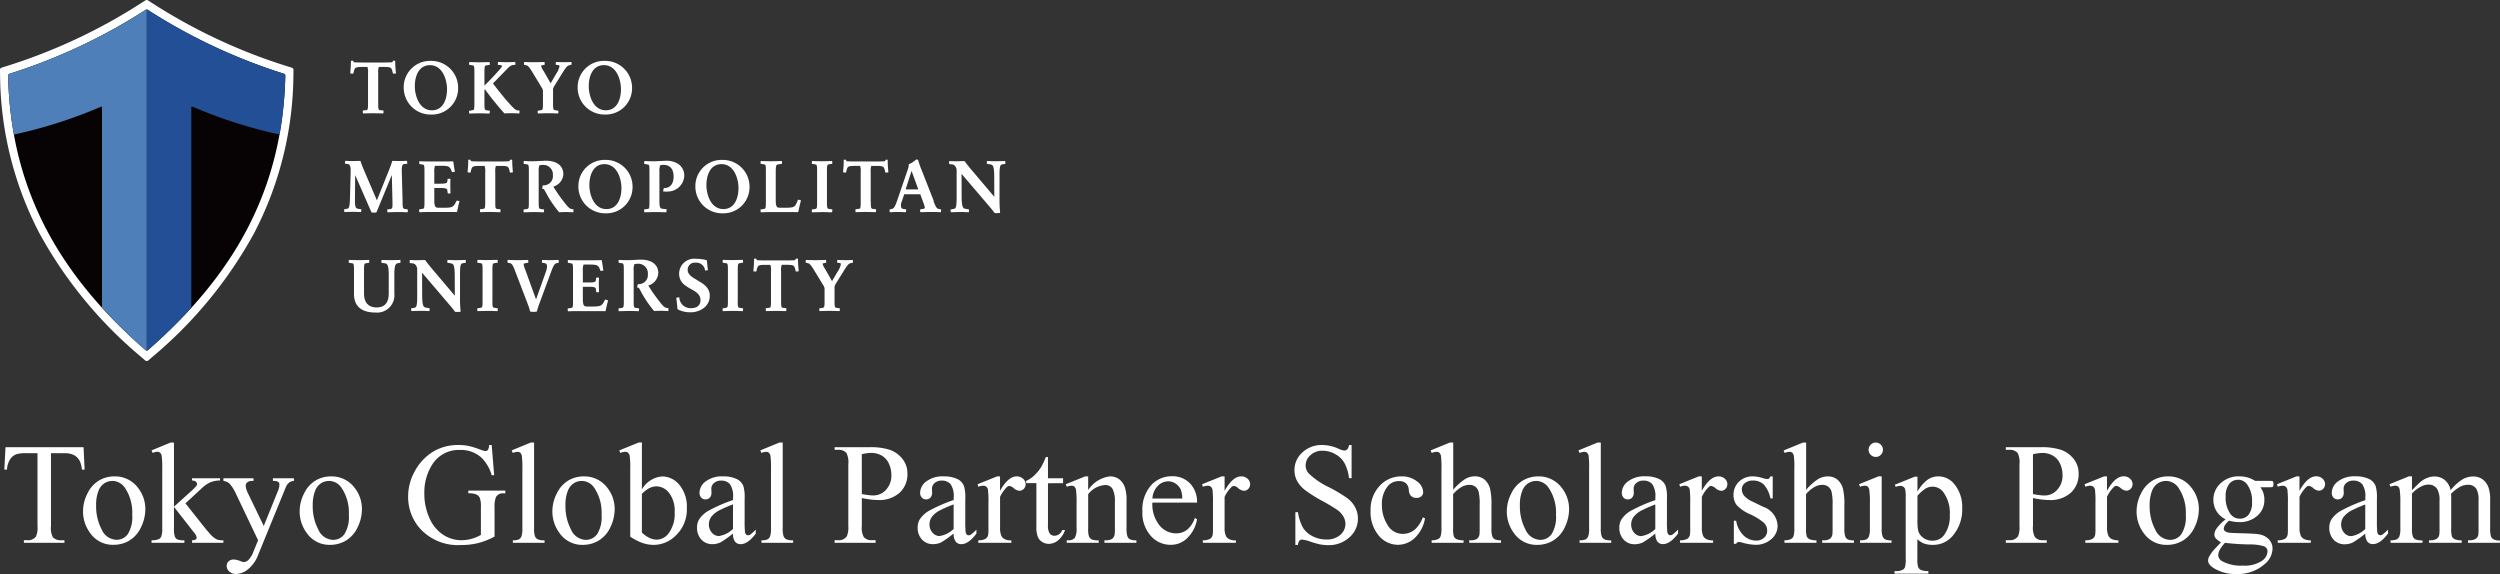
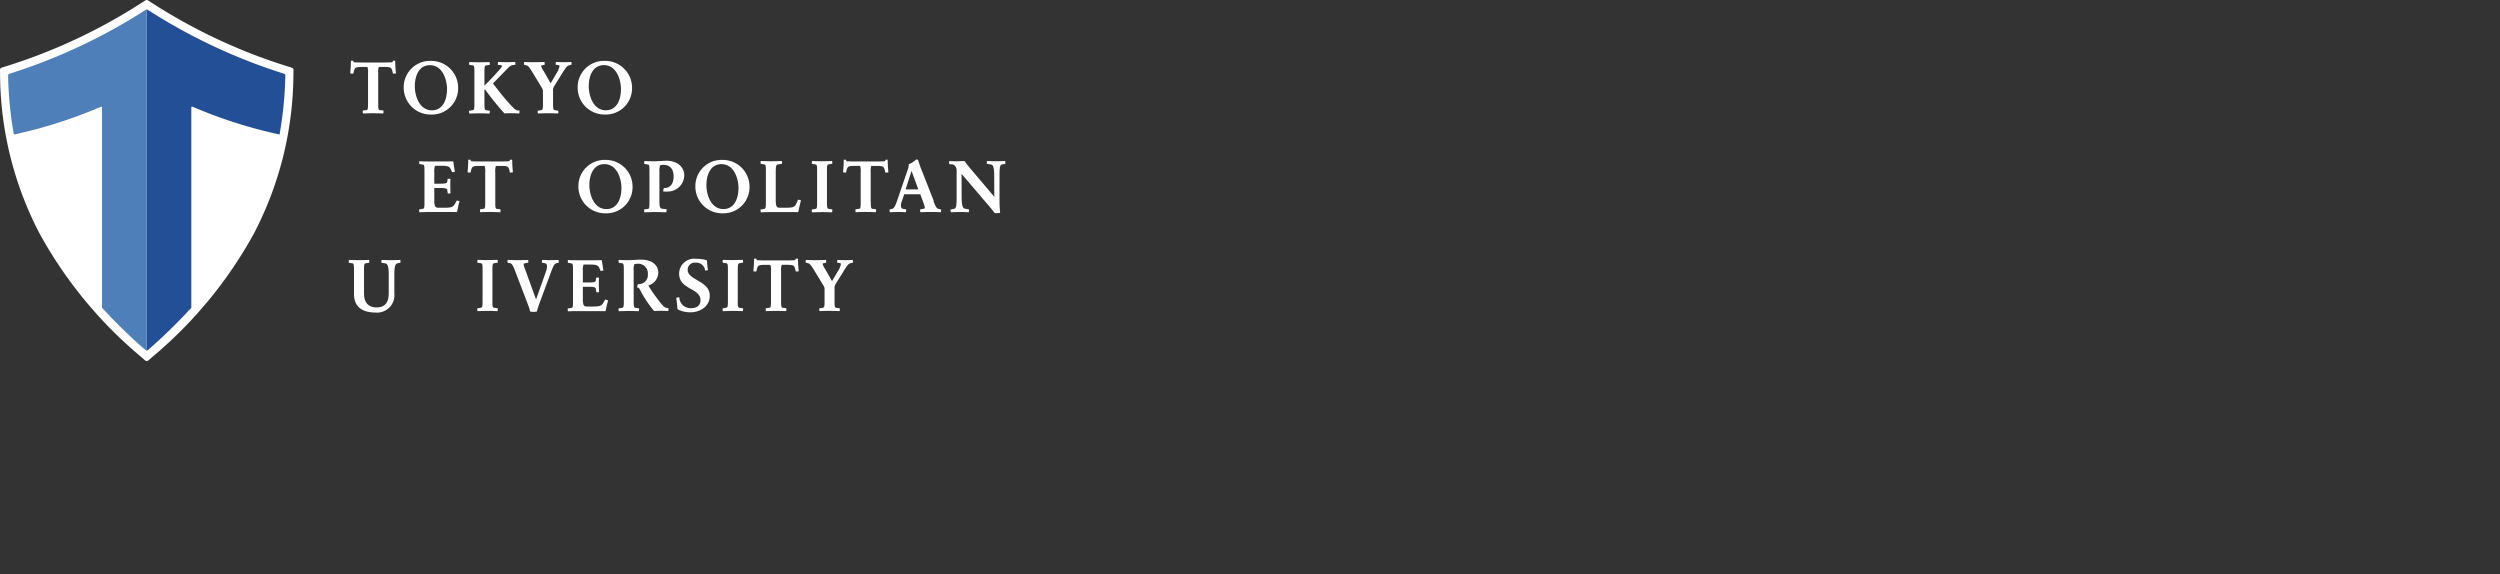
<svg xmlns="http://www.w3.org/2000/svg" width="173.115" height="39.746" viewBox="0 0 173.115 39.746">
  <rect x="0" y="0" width="173.115" height="39.746" fill="#333333" stroke="none" />
  <g id="グループ_9041" data-name="グループ 9041" transform="translate(-12 -10.412)">
-     <path id="パス_25556" data-name="パス 25556" d="M5.786-6.621l.073,1.553H5.674a1.875,1.875,0,0,0-.146-.586.98.98,0,0,0-.4-.417,1.4,1.4,0,0,0-.662-.134H3.53v5.059a1.355,1.355,0,0,0,.132.762.733.733,0,0,0,.571.205h.229V0H1.655V-.181H1.89a.673.673,0,0,0,.6-.254,1.482,1.482,0,0,0,.107-.713V-6.206H1.8a2.219,2.219,0,0,0-.659.068A.905.905,0,0,0,.7-5.781a1.443,1.443,0,0,0-.215.713H.3L.381-6.621ZM7.91-4.6a1.982,1.982,0,0,1,1.631.771,2.369,2.369,0,0,1,.522,1.514A2.85,2.85,0,0,1,9.775-1.1a2.1,2.1,0,0,1-.793.928A2.1,2.1,0,0,1,7.856.137,1.9,1.9,0,0,1,6.25-.669a2.5,2.5,0,0,1-.5-1.523,2.7,2.7,0,0,1,.305-1.223,2.084,2.084,0,0,1,.8-.9A2.061,2.061,0,0,1,7.91-4.6Zm-.151.317a1.018,1.018,0,0,0-.52.154,1.078,1.078,0,0,0-.422.54,2.6,2.6,0,0,0-.161.991A3.453,3.453,0,0,0,7.043-.918,1.156,1.156,0,0,0,8.066-.21.953.953,0,0,0,8.848-.6a2.22,2.22,0,0,0,.308-1.343,3.061,3.061,0,0,0-.513-1.875A1.057,1.057,0,0,0,7.759-4.287Zm4.287-2.656V-2.5L13.184-3.53a3.811,3.811,0,0,0,.42-.42.21.21,0,0,0,.039-.117.217.217,0,0,0-.081-.168.437.437,0,0,0-.266-.081v-.156h1.943v.156a1.839,1.839,0,0,0-.667.122,2.153,2.153,0,0,0-.583.4l-1.147,1.06,1.147,1.45q.479.6.645.762a1.325,1.325,0,0,0,.41.3,1.277,1.277,0,0,0,.425.049V0H13.3V-.176a.455.455,0,0,0,.251-.056.172.172,0,0,0,.066-.144.752.752,0,0,0-.2-.361L12.046-2.49v1.484a1.687,1.687,0,0,0,.061.571.388.388,0,0,0,.173.2,1.309,1.309,0,0,0,.488.063V0H10.493V-.176a1.221,1.221,0,0,0,.513-.083.353.353,0,0,0,.156-.166,1.481,1.481,0,0,0,.073-.557V-5.054A7.285,7.285,0,0,0,11.2-6a.411.411,0,0,0-.112-.239.307.307,0,0,0-.205-.066.923.923,0,0,0-.308.083L10.493-6.4l1.328-.547Zm3.423,2.471h2.085v.181h-.1a.492.492,0,0,0-.33.1.3.3,0,0,0-.11.237,1.341,1.341,0,0,0,.161.527l1.089,2.256,1-2.471a1.027,1.027,0,0,0,.083-.4.213.213,0,0,0-.034-.132.261.261,0,0,0-.122-.085.925.925,0,0,0-.293-.032v-.181h1.455v.181a.694.694,0,0,0-.278.078.809.809,0,0,0-.215.22,3.047,3.047,0,0,0-.166.376L17.871.845a2.305,2.305,0,0,1-.691.981,1.357,1.357,0,0,1-.823.332.684.684,0,0,1-.474-.166.5.5,0,0,1-.186-.381.428.428,0,0,1,.134-.33.521.521,0,0,1,.369-.125,1.316,1.316,0,0,1,.439.107,1.046,1.046,0,0,0,.244.073.508.508,0,0,0,.32-.151A1.6,1.6,0,0,0,17.554.6l.317-.776L16.265-3.55a2.7,2.7,0,0,0-.234-.376,1.1,1.1,0,0,0-.2-.229,1.1,1.1,0,0,0-.361-.137ZM22.91-4.6a1.982,1.982,0,0,1,1.631.771,2.369,2.369,0,0,1,.522,1.514A2.85,2.85,0,0,1,24.775-1.1a2.1,2.1,0,0,1-.793.928,2.1,2.1,0,0,1-1.125.313A1.9,1.9,0,0,1,21.25-.669a2.5,2.5,0,0,1-.5-1.523,2.7,2.7,0,0,1,.305-1.223,2.084,2.084,0,0,1,.8-.9A2.061,2.061,0,0,1,22.91-4.6Zm-.151.317a1.018,1.018,0,0,0-.52.154,1.078,1.078,0,0,0-.422.54,2.6,2.6,0,0,0-.161.991,3.453,3.453,0,0,0,.388,1.685,1.156,1.156,0,0,0,1.023.708A.953.953,0,0,0,23.848-.6a2.22,2.22,0,0,0,.308-1.343,3.061,3.061,0,0,0-.513-1.875A1.057,1.057,0,0,0,22.759-4.287ZM34.048-6.772l.171,2.09h-.171a2.858,2.858,0,0,0-.669-1.177,2.094,2.094,0,0,0-1.519-.571,2.16,2.16,0,0,0-1.924,1,3.6,3.6,0,0,0-.552,2.012,4.022,4.022,0,0,0,.366,1.729A2.571,2.571,0,0,0,30.71-.544a2.3,2.3,0,0,0,1.218.364,2.691,2.691,0,0,0,.708-.093A2.824,2.824,0,0,0,33.3-.547V-2.461a1.77,1.77,0,0,0-.076-.652.511.511,0,0,0-.234-.234,1.355,1.355,0,0,0-.559-.081v-.186H34.99v.186h-.122a.545.545,0,0,0-.522.254,1.715,1.715,0,0,0-.1.713V-.435A4.961,4.961,0,0,1,33.14.01a4.851,4.851,0,0,1-1.216.142,3.53,3.53,0,0,1-2.915-1.23,3.286,3.286,0,0,1-.747-2.129,3.559,3.559,0,0,1,.42-1.675,3.585,3.585,0,0,1,1.367-1.465,3.348,3.348,0,0,1,1.719-.425,3.386,3.386,0,0,1,.657.059,6,6,0,0,1,.837.259,1.351,1.351,0,0,0,.366.1.2.2,0,0,0,.159-.085.653.653,0,0,0,.081-.334Zm2.935-.171v5.933a1.622,1.622,0,0,0,.061.557.433.433,0,0,0,.188.208,1.081,1.081,0,0,0,.474.071V0H35.513V-.176a.947.947,0,0,0,.42-.063.423.423,0,0,0,.176-.21,1.635,1.635,0,0,0,.063-.562V-5.073A7.041,7.041,0,0,0,36.138-6a.407.407,0,0,0-.11-.237.29.29,0,0,0-.193-.063.912.912,0,0,0-.322.078L35.43-6.4l1.333-.547ZM40.41-4.6a1.982,1.982,0,0,1,1.631.771,2.369,2.369,0,0,1,.522,1.514A2.85,2.85,0,0,1,42.275-1.1a2.1,2.1,0,0,1-.793.928,2.1,2.1,0,0,1-1.125.313A1.9,1.9,0,0,1,38.75-.669a2.5,2.5,0,0,1-.5-1.523,2.7,2.7,0,0,1,.305-1.223,2.084,2.084,0,0,1,.8-.9A2.061,2.061,0,0,1,40.41-4.6Zm-.151.317a1.018,1.018,0,0,0-.52.154,1.078,1.078,0,0,0-.422.54,2.6,2.6,0,0,0-.161.991,3.453,3.453,0,0,0,.388,1.685,1.156,1.156,0,0,0,1.023.708A.953.953,0,0,0,41.348-.6a2.22,2.22,0,0,0,.308-1.343,3.061,3.061,0,0,0-.513-1.875A1.057,1.057,0,0,0,40.259-4.287Zm4.189.586a1.786,1.786,0,0,1,1.4-.9,1.551,1.551,0,0,1,1.2.588,2.366,2.366,0,0,1,.513,1.609,2.483,2.483,0,0,1-.791,1.919,2.182,2.182,0,0,1-1.514.625A2.382,2.382,0,0,1,44.465,0a3.642,3.642,0,0,1-.823-.425V-5.063A6.693,6.693,0,0,0,43.606-6a.411.411,0,0,0-.115-.239.3.3,0,0,0-.2-.063,1,1,0,0,0-.342.078L42.886-6.4l1.343-.547h.22Zm0,.313V-.713a1.881,1.881,0,0,0,.515.369,1.272,1.272,0,0,0,.544.125,1.069,1.069,0,0,0,.828-.488,2.264,2.264,0,0,0,.383-1.421,2.016,2.016,0,0,0-.383-1.321,1.118,1.118,0,0,0-.872-.461,1.131,1.131,0,0,0-.518.132A2.244,2.244,0,0,0,44.448-3.389ZM50.757-.645a7.372,7.372,0,0,1-.864.615,1.32,1.32,0,0,1-.562.122,1.006,1.006,0,0,1-.764-.317,1.165,1.165,0,0,1-.3-.835,1.063,1.063,0,0,1,.146-.566,1.94,1.94,0,0,1,.7-.625,10.826,10.826,0,0,1,1.648-.713V-3.14a1.458,1.458,0,0,0-.212-.918.767.767,0,0,0-.618-.249.694.694,0,0,0-.488.166.5.5,0,0,0-.186.381l.01.283a.487.487,0,0,1-.115.347.393.393,0,0,1-.3.122.38.38,0,0,1-.3-.127.5.5,0,0,1-.115-.347,1,1,0,0,1,.43-.771A1.855,1.855,0,0,1,50.073-4.6a2.092,2.092,0,0,1,.977.2.92.92,0,0,1,.425.474,2.669,2.669,0,0,1,.088.859v1.519a6.955,6.955,0,0,0,.024.784.329.329,0,0,0,.081.193.191.191,0,0,0,.129.049.266.266,0,0,0,.137-.034,3.05,3.05,0,0,0,.4-.356v.273q-.547.732-1.045.732A.475.475,0,0,1,50.9-.078.9.9,0,0,1,50.757-.645Zm0-.317v-1.7a9.642,9.642,0,0,0-.952.415,1.644,1.644,0,0,0-.552.449.868.868,0,0,0-.166.513.837.837,0,0,0,.21.583.636.636,0,0,0,.483.232A1.772,1.772,0,0,0,50.757-.962ZM54.2-6.943v5.933a1.622,1.622,0,0,0,.061.557.433.433,0,0,0,.188.208,1.081,1.081,0,0,0,.474.071V0H52.729V-.176a.947.947,0,0,0,.42-.063.423.423,0,0,0,.176-.21,1.635,1.635,0,0,0,.063-.562V-5.073A7.041,7.041,0,0,0,53.354-6a.407.407,0,0,0-.11-.237.29.29,0,0,0-.193-.063.912.912,0,0,0-.322.078L52.646-6.4l1.333-.547ZM59.678-3.1v1.929a1.352,1.352,0,0,0,.137.776.7.7,0,0,0,.562.215h.254V0H57.793V-.181h.249a.666.666,0,0,0,.6-.273,1.61,1.61,0,0,0,.1-.718V-5.449a1.394,1.394,0,0,0-.132-.776.717.717,0,0,0-.566-.215h-.249v-.181H60.22a4.3,4.3,0,0,1,1.4.183,1.929,1.929,0,0,1,.864.618,1.588,1.588,0,0,1,.352,1.03A1.736,1.736,0,0,1,62.3-3.472a2.108,2.108,0,0,1-1.511.508A4.264,4.264,0,0,1,60.273-3Q60-3.032,59.678-3.1Zm0-.278q.259.049.459.073a2.89,2.89,0,0,0,.342.024,1.162,1.162,0,0,0,.876-.393,1.428,1.428,0,0,0,.369-1.018,1.831,1.831,0,0,0-.176-.8,1.214,1.214,0,0,0-.5-.552,1.456,1.456,0,0,0-.732-.183,2.89,2.89,0,0,0-.64.093ZM66.035-.645a7.372,7.372,0,0,1-.864.615,1.32,1.32,0,0,1-.562.122,1.006,1.006,0,0,1-.764-.317,1.165,1.165,0,0,1-.3-.835,1.063,1.063,0,0,1,.146-.566,1.94,1.94,0,0,1,.7-.625,10.826,10.826,0,0,1,1.648-.713V-3.14a1.458,1.458,0,0,0-.212-.918.767.767,0,0,0-.618-.249.694.694,0,0,0-.488.166.5.5,0,0,0-.186.381l.01.283a.487.487,0,0,1-.115.347.393.393,0,0,1-.3.122.38.38,0,0,1-.3-.127.5.5,0,0,1-.115-.347,1,1,0,0,1,.43-.771A1.855,1.855,0,0,1,65.352-4.6a2.092,2.092,0,0,1,.977.2.92.92,0,0,1,.425.474,2.669,2.669,0,0,1,.088.859v1.519a6.956,6.956,0,0,0,.024.784.329.329,0,0,0,.081.193.191.191,0,0,0,.129.049.266.266,0,0,0,.137-.034,3.05,3.05,0,0,0,.4-.356v.273q-.547.732-1.045.732a.475.475,0,0,1-.381-.166A.9.9,0,0,1,66.035-.645Zm0-.317v-1.7a9.641,9.641,0,0,0-.952.415,1.644,1.644,0,0,0-.552.449.868.868,0,0,0-.166.513.837.837,0,0,0,.21.583.636.636,0,0,0,.483.232A1.772,1.772,0,0,0,66.035-.962ZM69.248-4.6V-3.6Q69.81-4.6,70.4-4.6a.627.627,0,0,1,.444.164.5.5,0,0,1,.176.378.447.447,0,0,1-.127.322.406.406,0,0,1-.3.132.645.645,0,0,1-.383-.168.633.633,0,0,0-.315-.168.291.291,0,0,0-.19.1,2.349,2.349,0,0,0-.454.659v2.144a1.327,1.327,0,0,0,.093.562.506.506,0,0,0,.225.22.987.987,0,0,0,.464.088V0h-2.29V-.176a.951.951,0,0,0,.508-.107.417.417,0,0,0,.171-.249,2.512,2.512,0,0,0,.024-.474V-2.739a7.2,7.2,0,0,0-.032-.93.364.364,0,0,0-.117-.217.329.329,0,0,0-.212-.068.966.966,0,0,0-.342.073l-.049-.176L69.043-4.6Zm3.32-1.338v1.47h1.045v.342H72.568v2.9a.974.974,0,0,0,.125.586.4.4,0,0,0,.32.151.559.559,0,0,0,.313-.1.644.644,0,0,0,.234-.3h.19a1.532,1.532,0,0,1-.483.72,1.043,1.043,0,0,1-.645.242.867.867,0,0,1-.439-.125.753.753,0,0,1-.317-.356,1.871,1.871,0,0,1-.1-.715V-4.131h-.708v-.161a1.854,1.854,0,0,0,.549-.364,2.892,2.892,0,0,0,.5-.608,5.469,5.469,0,0,0,.313-.679Zm2.783,2.285a2.111,2.111,0,0,1,1.5-.947,1.077,1.077,0,0,1,.63.183,1.227,1.227,0,0,1,.42.6,2.789,2.789,0,0,1,.107.9v1.909a1.609,1.609,0,0,0,.068.576.4.4,0,0,0,.173.19.982.982,0,0,0,.442.068V0H76.479V-.176h.093a.744.744,0,0,0,.437-.1.5.5,0,0,0,.173-.281,2.853,2.853,0,0,0,.02-.459V-2.842a1.859,1.859,0,0,0-.159-.886A.567.567,0,0,0,76.509-4a1.61,1.61,0,0,0-1.157.635v2.358a1.686,1.686,0,0,0,.054.562.452.452,0,0,0,.188.208,1.164,1.164,0,0,0,.486.066V0H73.867V-.176h.1a.525.525,0,0,0,.461-.173,1.265,1.265,0,0,0,.12-.662v-1.66a7.216,7.216,0,0,0-.037-.981.42.42,0,0,0-.112-.239.305.305,0,0,0-.2-.063.939.939,0,0,0-.327.073l-.073-.176L75.142-4.6h.21Zm4.448.869a2.3,2.3,0,0,0,.483,1.563,1.474,1.474,0,0,0,1.147.566A1.244,1.244,0,0,0,82.195-.9a1.784,1.784,0,0,0,.544-.828l.151.1a2.328,2.328,0,0,1-.6,1.218A1.591,1.591,0,0,1,81.06.137,1.8,1.8,0,0,1,79.68-.491a2.4,2.4,0,0,1-.574-1.687,2.551,2.551,0,0,1,.588-1.79,1.919,1.919,0,0,1,1.477-.642,1.651,1.651,0,0,1,1.235.5,1.817,1.817,0,0,1,.483,1.326Zm0-.283h2.07a1.914,1.914,0,0,0-.1-.605.97.97,0,0,0-.364-.43.917.917,0,0,0-.505-.156,1.007,1.007,0,0,0-.725.315A1.367,1.367,0,0,0,79.8-3.071Zm5-1.533V-3.6Q85.356-4.6,85.947-4.6a.627.627,0,0,1,.444.164.5.5,0,0,1,.176.378.447.447,0,0,1-.127.322.406.406,0,0,1-.3.132.645.645,0,0,1-.383-.168.633.633,0,0,0-.315-.168.291.291,0,0,0-.19.1,2.349,2.349,0,0,0-.454.659v2.144a1.327,1.327,0,0,0,.093.562.506.506,0,0,0,.225.22.987.987,0,0,0,.464.088V0h-2.29V-.176a.951.951,0,0,0,.508-.107.417.417,0,0,0,.171-.249,2.512,2.512,0,0,0,.024-.474V-2.739a7.2,7.2,0,0,0-.032-.93.364.364,0,0,0-.117-.217.329.329,0,0,0-.212-.068.966.966,0,0,0-.342.073l-.049-.176L84.59-4.6Zm8.794-2.168v2.29h-.181a2.853,2.853,0,0,0-.315-1.05,1.638,1.638,0,0,0-.647-.62,1.79,1.79,0,0,0-.869-.229,1.182,1.182,0,0,0-.84.31.943.943,0,0,0-.332.706.836.836,0,0,0,.21.552,5.4,5.4,0,0,0,1.44.977,9.953,9.953,0,0,1,1.267.764,1.864,1.864,0,0,1,.522.627,1.653,1.653,0,0,1,.183.757,1.714,1.714,0,0,1-.583,1.3,2.113,2.113,0,0,1-1.5.544A3.178,3.178,0,0,1,91.4.107a5.533,5.533,0,0,1-.627-.178,2.813,2.813,0,0,0-.6-.154.256.256,0,0,0-.193.073.583.583,0,0,0-.1.3h-.181V-2.119h.181a3.209,3.209,0,0,0,.342,1.067,1.642,1.642,0,0,0,.657.588,2.036,2.036,0,0,0,.969.234,1.378,1.378,0,0,0,.964-.322,1,1,0,0,0,.354-.762,1.033,1.033,0,0,0-.134-.493,1.47,1.47,0,0,0-.417-.464,11.972,11.972,0,0,0-1.04-.623,10.089,10.089,0,0,1-1.208-.759,2.048,2.048,0,0,1-.544-.625,1.551,1.551,0,0,1-.186-.752,1.63,1.63,0,0,1,.547-1.228,1.949,1.949,0,0,1,1.392-.515,2.792,2.792,0,0,1,1.118.259,1.15,1.15,0,0,0,.386.122.291.291,0,0,0,.208-.076.6.6,0,0,0,.129-.305ZM98.677-1.7a2.423,2.423,0,0,1-.708,1.36A1.7,1.7,0,0,1,96.8.137,1.725,1.725,0,0,1,95.474-.5a2.513,2.513,0,0,1-.566-1.729,2.384,2.384,0,0,1,.627-1.714A2.006,2.006,0,0,1,97.041-4.6a1.651,1.651,0,0,1,1.084.349.966.966,0,0,1,.425.725.4.4,0,0,1-.12.3.463.463,0,0,1-.334.115.52.52,0,0,1-.435-.186.772.772,0,0,1-.11-.391.64.64,0,0,0-.2-.439.7.7,0,0,0-.474-.146.969.969,0,0,0-.786.361,1.922,1.922,0,0,0-.4,1.265,2.561,2.561,0,0,0,.393,1.414,1.207,1.207,0,0,0,1.062.613,1.284,1.284,0,0,0,.859-.327,2.208,2.208,0,0,0,.522-.815Zm1.953-5.244v3.271a3.762,3.762,0,0,1,.859-.764,1.343,1.343,0,0,1,.635-.168,1.043,1.043,0,0,1,.654.21,1.24,1.24,0,0,1,.405.659,4.668,4.668,0,0,1,.093,1.143v1.582a1.654,1.654,0,0,0,.068.581.382.382,0,0,0,.166.186.935.935,0,0,0,.43.068V0h-2.2V-.176h.1a.732.732,0,0,0,.435-.1.505.505,0,0,0,.171-.281,3.874,3.874,0,0,0,.015-.459V-2.593a3.8,3.8,0,0,0-.076-.962.648.648,0,0,0-.242-.344.687.687,0,0,0-.4-.115,1.13,1.13,0,0,0-.5.127,2.376,2.376,0,0,0-.62.513v2.363a1.84,1.84,0,0,0,.051.571.417.417,0,0,0,.19.188,1.088,1.088,0,0,0,.481.076V0H99.136V-.176A.99.99,0,0,0,99.6-.269a.349.349,0,0,0,.156-.186,1.686,1.686,0,0,0,.059-.557V-5.059A6.75,6.75,0,0,0,99.783-6a.42.42,0,0,0-.112-.239.305.305,0,0,0-.2-.063,1.192,1.192,0,0,0-.332.078L99.067-6.4l1.338-.547ZM106.5-4.6a1.982,1.982,0,0,1,1.631.771,2.369,2.369,0,0,1,.522,1.514,2.85,2.85,0,0,1-.288,1.216,2.1,2.1,0,0,1-.793.928,2.1,2.1,0,0,1-1.125.313,1.9,1.9,0,0,1-1.606-.806,2.5,2.5,0,0,1-.5-1.523,2.7,2.7,0,0,1,.305-1.223,2.084,2.084,0,0,1,.8-.9A2.061,2.061,0,0,1,106.5-4.6Zm-.151.317a1.018,1.018,0,0,0-.52.154,1.078,1.078,0,0,0-.422.54,2.6,2.6,0,0,0-.161.991,3.453,3.453,0,0,0,.388,1.685,1.156,1.156,0,0,0,1.023.708.953.953,0,0,0,.781-.391,2.22,2.22,0,0,0,.308-1.343,3.061,3.061,0,0,0-.513-1.875A1.057,1.057,0,0,0,106.353-4.287Zm4.5-2.656v5.933a1.623,1.623,0,0,0,.061.557.433.433,0,0,0,.188.208,1.081,1.081,0,0,0,.474.071V0h-2.192V-.176a.947.947,0,0,0,.42-.063.423.423,0,0,0,.176-.21,1.635,1.635,0,0,0,.063-.562V-5.073A7.04,7.04,0,0,0,110.01-6a.407.407,0,0,0-.11-.237.29.29,0,0,0-.193-.063.912.912,0,0,0-.322.078L109.3-6.4l1.333-.547Zm3.774,6.3a7.372,7.372,0,0,1-.864.615,1.32,1.32,0,0,1-.562.122,1.006,1.006,0,0,1-.764-.317,1.165,1.165,0,0,1-.3-.835,1.063,1.063,0,0,1,.146-.566,1.94,1.94,0,0,1,.7-.625,10.826,10.826,0,0,1,1.648-.713V-3.14a1.458,1.458,0,0,0-.212-.918.767.767,0,0,0-.618-.249.694.694,0,0,0-.488.166.5.5,0,0,0-.186.381l.01.283a.487.487,0,0,1-.115.347.393.393,0,0,1-.3.122.38.38,0,0,1-.3-.127.5.5,0,0,1-.115-.347,1,1,0,0,1,.43-.771,1.855,1.855,0,0,1,1.206-.352,2.092,2.092,0,0,1,.977.2.92.92,0,0,1,.425.474,2.669,2.669,0,0,1,.088.859v1.519a6.956,6.956,0,0,0,.024.784.329.329,0,0,0,.081.193.191.191,0,0,0,.129.049.266.266,0,0,0,.137-.034,3.05,3.05,0,0,0,.4-.356v.273q-.547.732-1.045.732a.475.475,0,0,1-.381-.166A.9.9,0,0,1,114.629-.645Zm0-.317v-1.7a9.641,9.641,0,0,0-.952.415,1.644,1.644,0,0,0-.552.449.868.868,0,0,0-.166.513.837.837,0,0,0,.21.583.636.636,0,0,0,.483.232A1.772,1.772,0,0,0,114.629-.962ZM117.842-4.6V-3.6Q118.4-4.6,118.994-4.6a.627.627,0,0,1,.444.164.5.5,0,0,1,.176.378.447.447,0,0,1-.127.322.406.406,0,0,1-.3.132.645.645,0,0,1-.383-.168.633.633,0,0,0-.315-.168.291.291,0,0,0-.19.1,2.349,2.349,0,0,0-.454.659v2.144a1.327,1.327,0,0,0,.093.562.506.506,0,0,0,.225.22.987.987,0,0,0,.464.088V0h-2.29V-.176a.951.951,0,0,0,.508-.107.417.417,0,0,0,.171-.249,2.512,2.512,0,0,0,.024-.474V-2.739a7.2,7.2,0,0,0-.032-.93.364.364,0,0,0-.117-.217.329.329,0,0,0-.212-.068.966.966,0,0,0-.342.073l-.049-.176,1.353-.547Zm4.912,0v1.523h-.161a1.979,1.979,0,0,0-.476-.977,1.071,1.071,0,0,0-.74-.259.816.816,0,0,0-.552.181.524.524,0,0,0-.21.4.727.727,0,0,0,.156.469,1.738,1.738,0,0,0,.615.425l.713.347a1.449,1.449,0,0,1,.991,1.274,1.2,1.2,0,0,1-.461.984A1.6,1.6,0,0,1,121.6.137a3.552,3.552,0,0,1-.937-.146.953.953,0,0,0-.264-.049.194.194,0,0,0-.176.127h-.161v-1.6h.161a1.817,1.817,0,0,0,.522,1.03,1.261,1.261,0,0,0,.864.347.774.774,0,0,0,.549-.2.627.627,0,0,0,.212-.476.757.757,0,0,0-.237-.566,4.136,4.136,0,0,0-.945-.581,2.8,2.8,0,0,1-.928-.635,1.1,1.1,0,0,1-.22-.7,1.24,1.24,0,0,1,.378-.923A1.339,1.339,0,0,1,121.4-4.6a2.3,2.3,0,0,1,.64.112,1.511,1.511,0,0,0,.332.073.194.194,0,0,0,.122-.034.469.469,0,0,0,.1-.151Zm2.314-2.339v3.271a3.762,3.762,0,0,1,.859-.764,1.343,1.343,0,0,1,.635-.168,1.043,1.043,0,0,1,.654.21,1.24,1.24,0,0,1,.405.659,4.668,4.668,0,0,1,.093,1.143v1.582a1.654,1.654,0,0,0,.068.581.382.382,0,0,0,.166.186.935.935,0,0,0,.43.068V0h-2.2V-.176h.1a.732.732,0,0,0,.435-.1.505.505,0,0,0,.171-.281,3.874,3.874,0,0,0,.015-.459V-2.593a3.8,3.8,0,0,0-.076-.962.648.648,0,0,0-.242-.344.687.687,0,0,0-.4-.115,1.13,1.13,0,0,0-.5.127,2.376,2.376,0,0,0-.62.513v2.363a1.84,1.84,0,0,0,.051.571.417.417,0,0,0,.19.188,1.088,1.088,0,0,0,.481.076V0h-2.217V-.176a.99.99,0,0,0,.469-.093.349.349,0,0,0,.156-.186,1.686,1.686,0,0,0,.059-.557V-5.059A6.75,6.75,0,0,0,124.221-6a.42.42,0,0,0-.112-.239.305.305,0,0,0-.2-.063,1.192,1.192,0,0,0-.332.078l-.068-.171,1.338-.547Zm4.824,0a.475.475,0,0,1,.349.144.475.475,0,0,1,.144.349.484.484,0,0,1-.144.352.471.471,0,0,1-.349.146.479.479,0,0,1-.352-.146.479.479,0,0,1-.146-.352.475.475,0,0,1,.144-.349A.481.481,0,0,1,129.893-6.943ZM130.3-4.6v3.594a1.646,1.646,0,0,0,.061.559.428.428,0,0,0,.181.208.967.967,0,0,0,.437.068V0H128.8V-.176a1.011,1.011,0,0,0,.439-.063.435.435,0,0,0,.178-.21,1.578,1.578,0,0,0,.066-.562V-2.734a6.1,6.1,0,0,0-.044-.942.383.383,0,0,0-.107-.217.3.3,0,0,0-.2-.061.978.978,0,0,0-.332.073l-.068-.176,1.348-.547Zm.913.576,1.377-.557h.186V-3.54a2.535,2.535,0,0,1,.7-.828A1.288,1.288,0,0,1,134.2-4.6a1.415,1.415,0,0,1,1.123.527,2.493,2.493,0,0,1,.552,1.68,2.8,2.8,0,0,1-.664,1.914,1.758,1.758,0,0,1-1.377.62,1.722,1.722,0,0,1-.625-.1,1.464,1.464,0,0,1-.439-.293V1.1a1.814,1.814,0,0,0,.056.583.418.418,0,0,0,.2.2,1.2,1.2,0,0,0,.505.073v.181h-2.344V1.958h.122a.887.887,0,0,0,.459-.1.351.351,0,0,0,.144-.173,2.079,2.079,0,0,0,.051-.608V-3.154a2.3,2.3,0,0,0-.039-.552.332.332,0,0,0-.125-.176.4.4,0,0,0-.232-.059.883.883,0,0,0-.3.068Zm1.563.776v1.67a3.581,3.581,0,0,0,.044.713.913.913,0,0,0,.334.5,1.035,1.035,0,0,0,.671.215.963.963,0,0,0,.791-.381,2.2,2.2,0,0,0,.4-1.4,2.44,2.44,0,0,0-.449-1.577.934.934,0,0,0-.742-.381,1.011,1.011,0,0,0-.464.117A2.722,2.722,0,0,0,132.773-3.252Zm8,.151v1.929a1.352,1.352,0,0,0,.137.776.7.7,0,0,0,.562.215h.254V0h-2.837V-.181h.249a.666.666,0,0,0,.6-.273,1.61,1.61,0,0,0,.1-.718V-5.449a1.394,1.394,0,0,0-.132-.776.717.717,0,0,0-.566-.215h-.249v-.181h2.427a4.3,4.3,0,0,1,1.4.183,1.929,1.929,0,0,1,.864.618,1.588,1.588,0,0,1,.352,1.03,1.736,1.736,0,0,1-.535,1.318,2.108,2.108,0,0,1-1.511.508A4.264,4.264,0,0,1,141.367-3Q141.089-3.032,140.771-3.1Zm0-.278q.259.049.459.073a2.89,2.89,0,0,0,.342.024,1.162,1.162,0,0,0,.876-.393,1.428,1.428,0,0,0,.369-1.018,1.831,1.831,0,0,0-.176-.8,1.214,1.214,0,0,0-.5-.552,1.456,1.456,0,0,0-.732-.183,2.89,2.89,0,0,0-.64.093ZM145.9-4.6V-3.6q.562-1.006,1.152-1.006a.627.627,0,0,1,.444.164.5.5,0,0,1,.176.378.447.447,0,0,1-.127.322.406.406,0,0,1-.3.132.645.645,0,0,1-.383-.168.633.633,0,0,0-.315-.168.291.291,0,0,0-.19.1,2.349,2.349,0,0,0-.454.659v2.144A1.327,1.327,0,0,0,146-.483a.506.506,0,0,0,.225.22.987.987,0,0,0,.464.088V0h-2.29V-.176a.951.951,0,0,0,.508-.107.417.417,0,0,0,.171-.249,2.511,2.511,0,0,0,.024-.474V-2.739a7.2,7.2,0,0,0-.032-.93.364.364,0,0,0-.117-.217.329.329,0,0,0-.212-.068.966.966,0,0,0-.342.073l-.049-.176L145.7-4.6Zm4.209,0a1.982,1.982,0,0,1,1.631.771,2.369,2.369,0,0,1,.522,1.514,2.85,2.85,0,0,1-.288,1.216,2.1,2.1,0,0,1-.793.928,2.1,2.1,0,0,1-1.125.313,1.9,1.9,0,0,1-1.606-.806,2.5,2.5,0,0,1-.5-1.523,2.7,2.7,0,0,1,.305-1.223,2.084,2.084,0,0,1,.8-.9A2.061,2.061,0,0,1,150.112-4.6Zm-.151.317a1.018,1.018,0,0,0-.52.154,1.078,1.078,0,0,0-.422.54,2.6,2.6,0,0,0-.161.991,3.453,3.453,0,0,0,.388,1.685,1.156,1.156,0,0,0,1.023.708A.953.953,0,0,0,151.05-.6a2.22,2.22,0,0,0,.308-1.343,3.061,3.061,0,0,0-.513-1.875A1.057,1.057,0,0,0,149.961-4.287Zm4.16,2.656a1.477,1.477,0,0,1-.63-.559,1.49,1.49,0,0,1-.22-.793,1.526,1.526,0,0,1,.5-1.143,1.779,1.779,0,0,1,1.282-.479,1.951,1.951,0,0,1,1.108.313h.947a1.246,1.246,0,0,1,.244.012.083.083,0,0,1,.049.042.3.3,0,0,1,.029.156.436.436,0,0,1-.024.176.1.1,0,0,1-.051.039,1.08,1.08,0,0,1-.247.015h-.581a1.42,1.42,0,0,1,.273.9,1.408,1.408,0,0,1-.479,1.069,1.812,1.812,0,0,1-1.284.444,2.5,2.5,0,0,1-.679-.1,1.286,1.286,0,0,0-.291.325.519.519,0,0,0-.076.237.226.226,0,0,0,.081.161.591.591,0,0,0,.315.112q.137.02.684.034,1.006.024,1.3.068a1.225,1.225,0,0,1,.725.337.92.92,0,0,1,.271.674,1.412,1.412,0,0,1-.518,1.035,2.791,2.791,0,0,1-1.987.713,2.846,2.846,0,0,1-1.592-.425q-.366-.244-.366-.508a.558.558,0,0,1,.054-.234,2.73,2.73,0,0,1,.342-.5q.034-.044.5-.527a1.542,1.542,0,0,1-.359-.271.4.4,0,0,1-.1-.271.8.8,0,0,1,.139-.4A3.206,3.206,0,0,1,154.121-1.631Zm.85-2.739a.763.763,0,0,0-.605.288,1.345,1.345,0,0,0-.244.884,1.9,1.9,0,0,0,.332,1.2.787.787,0,0,0,.645.322.769.769,0,0,0,.61-.278,1.323,1.323,0,0,0,.239-.874,1.955,1.955,0,0,0-.337-1.216A.774.774,0,0,0,154.971-4.37Zm-.9,4.37a2.4,2.4,0,0,0-.347.464.837.837,0,0,0-.117.4.5.5,0,0,0,.283.41,2.7,2.7,0,0,0,1.411.3,2.182,2.182,0,0,0,1.3-.31A.852.852,0,0,0,157.017.6a.37.37,0,0,0-.249-.361,3.262,3.262,0,0,0-1.006-.127A16.073,16.073,0,0,1,154.072,0Zm5.161-4.6V-3.6q.562-1.006,1.152-1.006a.627.627,0,0,1,.444.164.5.5,0,0,1,.176.378.447.447,0,0,1-.127.322.406.406,0,0,1-.3.132.645.645,0,0,1-.383-.168.633.633,0,0,0-.315-.168.291.291,0,0,0-.19.1,2.349,2.349,0,0,0-.454.659v2.144a1.327,1.327,0,0,0,.093.562.506.506,0,0,0,.225.22.987.987,0,0,0,.464.088V0h-2.29V-.176a.951.951,0,0,0,.508-.107.417.417,0,0,0,.171-.249,2.511,2.511,0,0,0,.024-.474V-2.739a7.2,7.2,0,0,0-.032-.93.364.364,0,0,0-.117-.217.329.329,0,0,0-.212-.068.966.966,0,0,0-.342.073l-.049-.176,1.353-.547Zm4.556,3.96a7.372,7.372,0,0,1-.864.615,1.32,1.32,0,0,1-.562.122,1.006,1.006,0,0,1-.764-.317,1.165,1.165,0,0,1-.3-.835,1.063,1.063,0,0,1,.146-.566,1.94,1.94,0,0,1,.7-.625,10.825,10.825,0,0,1,1.648-.713V-3.14a1.458,1.458,0,0,0-.212-.918.767.767,0,0,0-.618-.249.694.694,0,0,0-.488.166.5.5,0,0,0-.186.381l.01.283a.487.487,0,0,1-.115.347.393.393,0,0,1-.3.122.38.38,0,0,1-.3-.127.5.5,0,0,1-.115-.347,1,1,0,0,1,.43-.771,1.855,1.855,0,0,1,1.206-.352,2.092,2.092,0,0,1,.977.2.92.92,0,0,1,.425.474,2.669,2.669,0,0,1,.088.859v1.519a6.954,6.954,0,0,0,.024.784.329.329,0,0,0,.081.193.191.191,0,0,0,.129.049.266.266,0,0,0,.137-.034,3.05,3.05,0,0,0,.4-.356v.273q-.547.732-1.045.732a.475.475,0,0,1-.381-.166A.9.9,0,0,1,163.789-.645Zm0-.317v-1.7a9.643,9.643,0,0,0-.952.415,1.644,1.644,0,0,0-.552.449.868.868,0,0,0-.166.513.837.837,0,0,0,.21.583.636.636,0,0,0,.483.232A1.772,1.772,0,0,0,163.789-.962Zm3.232-2.69q.488-.488.576-.562a1.744,1.744,0,0,1,.474-.288,1.336,1.336,0,0,1,.5-.1,1.115,1.115,0,0,1,.723.244,1.208,1.208,0,0,1,.405.708,3.318,3.318,0,0,1,.85-.769,1.509,1.509,0,0,1,.713-.183,1.117,1.117,0,0,1,.632.183,1.217,1.217,0,0,1,.437.6,2.7,2.7,0,0,1,.107.889v1.924a1.751,1.751,0,0,0,.063.576.415.415,0,0,0,.181.183.907.907,0,0,0,.43.076V0h-2.207V-.176H171a.777.777,0,0,0,.449-.112.435.435,0,0,0,.161-.249,3.131,3.131,0,0,0,.02-.474V-2.935a1.628,1.628,0,0,0-.132-.771.661.661,0,0,0-.61-.312,1.163,1.163,0,0,0-.52.129,2.819,2.819,0,0,0-.632.481l-.01.054.01.21v2.134a1.84,1.84,0,0,0,.051.571.415.415,0,0,0,.193.188,1.105,1.105,0,0,0,.483.076V0H168.2V-.176a1.036,1.036,0,0,0,.51-.088.456.456,0,0,0,.193-.264,2.6,2.6,0,0,0,.024-.483V-2.935a1.454,1.454,0,0,0-.161-.786.688.688,0,0,0-.6-.312,1.078,1.078,0,0,0-.522.142,2.01,2.01,0,0,0-.625.483v2.4a1.661,1.661,0,0,0,.061.571.42.42,0,0,0,.181.2,1.164,1.164,0,0,0,.486.066V0h-2.212V-.176a.985.985,0,0,0,.43-.066.422.422,0,0,0,.186-.21,1.612,1.612,0,0,0,.063-.559V-2.72a6.2,6.2,0,0,0-.044-.952.388.388,0,0,0-.107-.222.3.3,0,0,0-.2-.061.939.939,0,0,0-.327.073l-.073-.176,1.348-.547h.21Z" transform="translate(12 48)" fill="#fff" />
    <g id="グループ_294" data-name="グループ 294" transform="translate(-4677.929 265.792)">
      <path id="パス_711" data-name="パス 711" d="M128.565,43.635v-.024h-.155l0,.018a.161.161,0,0,1-.055.088c-.071.005-.345.015-.616.015h-1.386c-.271,0-.545-.01-.614-.015a.15.15,0,0,1-.057-.088l0-.018h-.155l-.012.4-.035.452,0,.024.2.016.055-.215c.066-.232.149-.249.635-.249h.286a1.15,1.15,0,0,1,.042.446v2.026c0,.4-.009.485-.117.5l-.248.031.008.2.679-.014.734.014.009-.2-.247-.03c-.108-.017-.118-.1-.118-.5V44.483a1.167,1.167,0,0,1,.042-.446h.286c.486,0,.569.017.635.248l.055.216.2-.016-.037-.475Z" transform="translate(4616.619 -281.079)" fill="#fff" />
      <path id="パス_712" data-name="パス 712" d="M136.6,43.8s-.282.016-.463.016c-.216,0-.557-.016-.557-.016h-.027l-.01.189.182.025a.076.076,0,0,1,.076.087,1.361,1.361,0,0,1-.211.488l-.4.678-.41-.718c-.032-.058-.064-.113-.094-.163a.936.936,0,0,1-.142-.3c0-.022.006-.047.083-.063l.165-.035-.015-.188h-.023c-.006,0-.518.016-.724.016s-.628-.016-.632-.016h-.023l-.013.184.173.044c.115.029.209.142.455.551l.6.985a.443.443,0,0,1,.083.294v.756c0,.393-.01.48-.122.5l-.247.043.013.185h.024s.481-.015.688-.015.663.015.667.015h.024l.013-.186-.247-.042c-.112-.017-.122-.1-.122-.5v-.822a.509.509,0,0,1,.083-.339l.546-.878c.282-.453.35-.526.516-.56l.133-.031-.014-.182Z" transform="translate(4612.354 -281.18)" fill="#fff" />
      <path id="パス_713" data-name="パス 713" d="M100.107,46.53l-.017,0-.11.2c-.141.25-.254.294-.754.294h-.4c-.215,0-.287-.079-.287-.543v-.808a.039.039,0,0,1,.014-.016h.385c.41,0,.484.047.5.153l.033.223.019,0a.819.819,0,0,0,.147,0l.019,0,0-.069c0-.162-.009-.314-.009-.439s0-.272.009-.434l0-.07-.019,0a1.06,1.06,0,0,0-.156.006l-.02,0-.023.187c-.012.1-.086.147-.5.147h-.385a.037.037,0,0,1-.014-.016v-.8a1.055,1.055,0,0,1,.05-.426h.4c.474,0,.607.032.707.271l.071.169.019,0c.013,0,.132-.019.153-.024l.022-.006,0-.023c-.043-.234-.089-.55-.1-.646-.008-.024-.034-.037-.058-.05l-.007,0h-.008c-.064.01-.3.01-.777.01h-.878c-.259,0-.5-.006-.611-.015l-.021,0,0,.02a1.145,1.145,0,0,0,0,.15v.019l.24.045c.108.017.117.09.117.5v2.082c0,.407-.009.48-.117.5l-.251.041v.022c0,.022.006.13.011.151l0,.019.1,0c.138-.005.326-.012.541-.012h1.087c.482,0,.774,0,.828.01h.008l.007,0a.1.1,0,0,0,.053-.05v0a6.919,6.919,0,0,1,.158-.681l.006-.02-.018-.009a1.337,1.337,0,0,0-.16-.037" transform="translate(4631.75 -281.179)" fill="#fff" />
      <path id="パス_714" data-name="パス 714" d="M108.625,47.119l-.133-.019c-.153-.024-.278-.158-.577-.548a11,11,0,0,1-.685-.99.028.028,0,0,1,0-.017v0a.947.947,0,0,0,.684-.855c0-.584-.452-.933-1.209-.933-.1,0-.245.007-.394.016-.176.01-.359.02-.52.02-.131,0-.248,0-.372-.008l-.23-.007h-.02l0,.019a1.214,1.214,0,0,0,0,.154v.02l.241.04c.108.017.117.09.117.5v2.083c0,.406-.009.48-.117.5l-.248.04v.021a1.4,1.4,0,0,0,.008.153l0,.019h.02l.222-.006c.159,0,.325-.01.466-.01s.293,0,.441.009l.227.006h.02l0-.019c.006-.021.015-.13.017-.151l0-.023-.252-.04c-.106-.016-.122-.081-.122-.5V44.52a1.161,1.161,0,0,1,.047-.445.7.7,0,0,1,.22-.032.663.663,0,0,1,.715.727.621.621,0,0,1-.48.665.6.6,0,0,1-.187.021l-.031,0-.047.237.024,0c.019,0,.039.007.057.009a.064.064,0,0,1,.058.034l.087.151a7.534,7.534,0,0,0,.949,1.421l.008.008h.011c.114-.01.3-.016.493-.016.11,0,.366.01.458.016h.021l0-.02a1.272,1.272,0,0,0,0-.158Z" transform="translate(4627.599 -281.158)" fill="#fff" />
      <path id="パス_715" data-name="パス 715" d="M121.887,46.611V44.528c0-.415.016-.48.122-.5l.248-.041v-.022c0-.022-.008-.13-.013-.151l0-.019h-.02l-.216.006c-.162,0-.329.01-.472.01s-.3-.005-.446-.009l-.222-.006h-.019l0,.019a1.262,1.262,0,0,0-.007.155v.021l.246.038c.108.017.117.09.117.5v2.083c0,.406-.009.48-.118.5l-.251.043v.022a1.332,1.332,0,0,0,.011.15l0,.018h.019l.222-.006c.16,0,.325-.009.467-.009s.292,0,.441.009l.226.006h.02l0-.019c.006-.021.014-.129.016-.15l0-.023-.253-.041c-.106-.017-.122-.081-.122-.5" transform="translate(4619.129 -281.181)" fill="#fff" />
      <path id="パス_716" data-name="パス 716" d="M84.906,46.611V44.528c0-.415.016-.48.122-.5l.249-.041v-.022c0-.022-.008-.13-.013-.151l0-.019h-.02l-.216.006c-.162,0-.329.01-.472.01s-.3-.005-.446-.009l-.222-.006h-.02l0,.019a1.346,1.346,0,0,0-.007.155v.021l.246.038c.108.017.117.09.117.5v2.083c0,.406-.009.48-.118.5l-.251.043v.022c0,.021.006.128.011.149l0,.019h.02l.222-.006c.16,0,.325-.009.466-.009s.292,0,.441.009l.227.006h.02l0-.019c.006-.021.014-.129.016-.15l0-.023-.252-.041c-.106-.017-.122-.081-.122-.5" transform="translate(4639.121 -281.181)" fill="#fff" />
-       <path id="パス_717" data-name="パス 717" d="M77.539,43.8h-.019l-.223.007c-.124,0-.241.009-.373.009s-.259,0-.39-.009l-.228-.007h-.02l0,.019c-.006.022-.008.123-.009.153v.021l.258.045c.187.031.25.163.255.88l.005,1.359-1.539-1.819c-.262-.307-.407-.5-.494-.622l-.006-.006a.209.209,0,0,0-.063-.028h-.007c-.171.011-.392.016-.535.016-.162,0-.3-.006-.458-.016h-.02l0,.02a1.52,1.52,0,0,0,0,.17v.022l.193.023a.283.283,0,0,1,.224.124.474.474,0,0,1,.1.322V46.3c0,.662-.047.782-.19.808l-.231.046,0,.022c0,.021.011.124.016.145l0,.019h.02l.226-.007c.123,0,.24-.008.371-.008s.257,0,.387.008l.23.007h.02l0-.019a1.533,1.533,0,0,0,.009-.154v-.021l-.254-.044c-.188-.031-.255-.169-.26-.879l-.005-1.538,1.948,2.284c.175.2.271.334.305.382a.105.105,0,0,0,.09.05,2.41,2.41,0,0,0,.3-.011l.023,0,0-.023a9.294,9.294,0,0,1-.04-1V44.838c0-.63.034-.78.183-.808l.221-.037v-.021a1.373,1.373,0,0,0-.008-.156Z" transform="translate(4644.628 -281.18)" fill="#fff" />
      <path id="パス_718" data-name="パス 718" d="M68.067,43.8h-.019l-.222.007c-.129,0-.251.009-.385.009s-.291-.005-.435-.009l-.223-.006h-.02l0,.019c-.005.022-.008.127-.008.158V44l.243.033c.18.031.266.16.266.813v1.271c0,.645-.282.973-.838.973-.4,0-.874-.17-.874-.978V44.533c0-.391.011-.485.123-.5l.24-.04v-.021a1.249,1.249,0,0,0-.006-.154l0-.018h-.019l-.216.006c-.162,0-.329.01-.472.01s-.3-.005-.446-.01l-.222-.006H64.5l0,.019a1.328,1.328,0,0,0-.006.153v.021l.241.04c.106.017.122.081.122.5v1.623c0,.842.513,1.286,1.484,1.286a1.2,1.2,0,0,0,1.311-1.317V44.84c0-.642.082-.782.225-.808l.2-.042v-.02a1.4,1.4,0,0,0-.007-.152Z" transform="translate(4649.584 -281.181)" fill="#fff" />
      <path id="パス_719" data-name="パス 719" d="M91.968,43.818l0-.019h-.02l-.229.008c-.1,0-.191.008-.3.008s-.225,0-.336-.008l-.241-.007h-.019l-.005.019c0,.021-.013.125-.014.145v.022l.2.041a.164.164,0,0,1,.124.079c.058.1.039.282-.057.548L90.4,46.534l-.72-1.984-.031-.084a1.755,1.755,0,0,1-.106-.347c0-.044.008-.073.123-.093l.2-.036v-.021a1.393,1.393,0,0,0-.009-.152l-.005-.018h-.019l-.2.006c-.172.005-.35.01-.5.01s-.31-.005-.469-.01l-.208-.006h-.02l0,.018a1.469,1.469,0,0,0-.011.152v.021l.177.036c.13.033.193.13.351.547l.872,2.276a3.835,3.835,0,0,1,.162.508l0,.011.011.005a.821.821,0,0,0,.228.021.794.794,0,0,0,.227-.022l.011-.005,0-.011a4.35,4.35,0,0,1,.158-.508l.843-2.277c.157-.429.236-.515.355-.546l.155-.034v-.02c0-.031,0-.132-.008-.153" transform="translate(4636.647 -281.181)" fill="#fff" />
      <path id="パス_720" data-name="パス 720" d="M115.335,45.11c-.346-.2-.673-.382-.673-.729a.492.492,0,0,1,.557-.486.6.6,0,0,1,.646.519l0,.021.021,0c.023,0,.135-.012.156-.017l.021-.005,0-.022c-.029-.225-.052-.455-.062-.622a.116.116,0,0,0-.045-.054l-.007,0a2.587,2.587,0,0,0-.7-.088,1.044,1.044,0,0,0-1.178,1.02c0,.614.434.855.817,1.069.341.19.663.37.663.779,0,.343-.237.548-.634.548a.778.778,0,0,1-.832-.726l-.005-.023-.023,0c-.015,0-.141.021-.162.026l-.022.006,0,.023c.037.205.068.575.081.733v.006l0,.005a.173.173,0,0,0,.05.049,1.841,1.841,0,0,0,.869.187,1.475,1.475,0,0,0,.91-.3,1.036,1.036,0,0,0,.411-.842c0-.583-.464-.846-.873-1.078" transform="translate(4622.884 -281.085)" fill="#fff" />
      <path id="パス_721" data-name="パス 721" d="M100.9,17.514a1.82,1.82,0,0,0,1.868-1.852,1.861,1.861,0,0,0-1.9-1.863A1.819,1.819,0,0,0,99,15.651a1.861,1.861,0,0,0,1.9,1.863m-1.131-1.96c0-.706.275-1.46,1.048-1.46.868,0,1.182,1,1.182,1.666,0,.706-.275,1.46-1.048,1.46-.868,0-1.182-1-1.182-1.666" transform="translate(4630.929 -264.963)" fill="#fff" />
      <path id="パス_722" data-name="パス 722" d="M67.845,14.177l-.011-.377v-.024h-.156l0,.018a.155.155,0,0,1-.056.089c-.071.006-.347.016-.619.016H65.6c-.272,0-.548-.01-.617-.015a.149.149,0,0,1-.057-.089l0-.018h-.156l-.011.4-.035.455,0,.025.206.016.055-.216c.066-.233.15-.25.639-.25h.288a1.176,1.176,0,0,1,.042.448v2.039c0,.407-.009.487-.118.5l-.249.031.009.2.683-.014.739.014.008-.2-.249-.03c-.109-.017-.119-.1-.119-.5V14.653a1.188,1.188,0,0,1,.042-.448h.288c.489,0,.572.017.639.249l.055.217.206-.016Z" transform="translate(4649.46 -264.95)" fill="#fff" />
      <path id="パス_723" data-name="パス 723" d="M74.651,13.8a1.82,1.82,0,0,0-1.868,1.853,1.861,1.861,0,0,0,1.9,1.863,1.82,1.82,0,0,0,1.868-1.853,1.861,1.861,0,0,0-1.9-1.863m1.131,1.961c0,.706-.275,1.46-1.048,1.46-.867,0-1.182-1-1.182-1.665,0-.706.275-1.46,1.048-1.46.867,0,1.182,1,1.182,1.666" transform="translate(4645.102 -264.963)" fill="#fff" />
      <path id="パス_724" data-name="パス 724" d="M86.083,17.527h.024l.014-.2-.146-.013c-.126-.019-.252-.126-.586-.5-.368-.4-.916-1.107-1.1-1.35a.047.047,0,0,1,0-.023l.951-.976c.2-.21.288-.27.428-.29l.149-.022.023,0-.021-.189H85.8s-.371.015-.554.015c-.223,0-.591-.015-.595-.015h-.025l-.007.2.208.018a.068.068,0,0,1,.07.068c0,.061-.1.189-.3.4-.319.361-.688.739-.9.939H83.69V14.7c0-.393.011-.487.123-.5l.254-.042-.021-.187-.711.016-.7-.016-.008.184.249.045c.108.017.118.1.118.5v2.1c0,.409-.009.483-.119.5l-.257.051.019.184h.023s.484-.015.692-.015c.139,0,.294,0,.444.009l.228.006h.023l.021-.19-.255-.044c-.107-.017-.123-.082-.123-.5V15.9c.01-.011.027-.025.04-.037l0,0a20.134,20.134,0,0,0,1.337,1.655l.008.008h.011c.11-.01.295-.015.5-.015.111,0,.493.015.5.015" transform="translate(4639.785 -265.052)" fill="#fff" />
      <path id="パス_725" data-name="パス 725" d="M94.212,14.147l-.014-.183h-.023s-.284.016-.466.016c-.218,0-.56-.015-.564-.016h-.024l-.01.19.183.025a.076.076,0,0,1,.077.087,1.373,1.373,0,0,1-.212.491l-.4.682-.413-.723c-.033-.058-.065-.113-.1-.164a.939.939,0,0,1-.143-.3c0-.022.006-.047.083-.063l.166-.035-.015-.189h-.023c-.006,0-.521.016-.729.016s-.632-.015-.632-.015h-.028l-.013.185.174.044c.116.029.21.143.458.554l.6.991a.444.444,0,0,1,.084.3v.76c0,.4-.011.483-.123.5l-.248.043.014.186H91.9c.005,0,.485-.016.692-.016s.667.015.667.015h.028l.013-.187L93.05,17.3c-.112-.017-.123-.111-.123-.5v-.827a.511.511,0,0,1,.084-.341l.549-.883c.284-.456.352-.53.519-.564Z" transform="translate(4635.299 -265.052)" fill="#fff" />
      <path id="パス_726" data-name="パス 726" d="M118.607,28.724a1.811,1.811,0,0,0-1.859,1.844,1.852,1.852,0,0,0,1.89,1.854,1.811,1.811,0,0,0,1.86-1.844,1.853,1.853,0,0,0-1.89-1.854m1.125,1.951c0,.7-.274,1.453-1.044,1.453-.863,0-1.176-.991-1.176-1.657,0-.7.274-1.454,1.044-1.454.863,0,1.176.992,1.176,1.658" transform="translate(4621.333 -273.031)" fill="#fff" />
      <path id="パス_727" data-name="パス 727" d="M101,32.422a1.811,1.811,0,0,0,1.86-1.844,1.852,1.852,0,0,0-1.89-1.854,1.811,1.811,0,0,0-1.86,1.844A1.852,1.852,0,0,0,101,32.422M99.87,30.471c0-.7.274-1.454,1.044-1.454.863,0,1.176.992,1.176,1.658,0,.7-.274,1.454-1.043,1.454-.864,0-1.177-.992-1.177-1.658" transform="translate(4630.871 -273.031)" fill="#fff" />
      <path id="パス_728" data-name="パス 728" d="M140.909,31.6V29.575a1.17,1.17,0,0,1,.041-.447h.287c.487,0,.57.017.636.248l.054.216.205-.015-.037-.476-.011-.375V28.7h-.155l0,.019a.164.164,0,0,1-.055.088c-.072.006-.347.015-.617.015h-1.388c-.271,0-.546-.01-.614-.015a.147.147,0,0,1-.057-.089l0-.019h-.155l-.011.4-.035.452,0,.025.2.015.055-.215c.066-.232.149-.249.636-.249h.287a1.186,1.186,0,0,1,.041.447V31.6c0,.4-.009.485-.117.5l-.248.03.008.2.68-.015.735.015.009-.2-.248-.03c-.108-.017-.118-.1-.118-.5" transform="translate(4609.313 -273.019)" fill="#fff" />
      <path id="パス_729" data-name="パス 729" d="M84.678,32.335l.008-.2-.247-.03c-.109-.017-.118-.1-.118-.5V29.576a1.186,1.186,0,0,1,.041-.447h.287c.486,0,.57.017.636.248l.055.216.2-.016-.037-.476-.011-.375V28.7h-.155l0,.018a.156.156,0,0,1-.055.088c-.071.006-.346.016-.616.016H83.277c-.271,0-.545-.01-.614-.015a.148.148,0,0,1-.057-.089l0-.018h-.155l-.011.4-.035.453,0,.024.2.016.055-.215c.066-.232.149-.249.636-.249h.286a1.168,1.168,0,0,1,.042.447V31.6c0,.4-.009.485-.117.5l-.248.031.008.2.68-.014Z" transform="translate(4639.904 -273.02)" fill="#fff" />
-       <path id="パス_730" data-name="パス 730" d="M67.851,31.7l-.056-2.1c-.011-.4.052-.485.165-.5l.217-.023,0-.025c0-.014-.017-.135-.022-.156l-.006-.02h-.02c-.144.009-.329.015-.495.015s-.474-.011-.474-.011h-.022l-.005.018c-.04.132-.128.389-.232.643l-.831,2.069-.886-2.069c-.1-.236-.2-.493-.248-.643l-.006-.017H64.91s-.382.011-.534.011-.476-.015-.476-.015h-.028l-.009.195.2.029c.171.017.2.274.193.486l-.046,1.794c-.016.635-.051.786-.191.812l-.221.041.023.191h.023s.351-.016.542-.016.563.015.566.016h.023l.027-.188-.249-.043c-.176-.031-.21-.168-.2-.815l.014-1.514L65.7,32.451l.011,0a.673.673,0,0,0,.156.013.761.761,0,0,0,.159-.012l.011,0,1.069-2.595.044,1.849c.011.4-.008.48-.117.5l-.247.04.013.193h.023l.221-.006c.163,0,.331-.01.474-.01s.289,0,.436.009l.228.006h.023l.013-.192-.231-.04c-.116-.022-.128-.1-.138-.5" transform="translate(4649.956 -273.12)" fill="#fff" />
      <path id="パス_731" data-name="パス 731" d="M76.837,32.419c.483,0,.775,0,.829.01h.008l.007,0a.1.1,0,0,0,.053-.05v0c.039-.209.1-.512.158-.682l.006-.02-.018-.009a1.271,1.271,0,0,0-.16-.037l-.017,0-.11.2c-.141.251-.255.295-.756.295h-.4c-.216,0-.288-.079-.288-.543v-.809a.043.043,0,0,1,.014-.016h.386c.41,0,.485.047.5.153l.033.224H77.1a.779.779,0,0,0,.147,0l.019,0,0-.07c0-.162-.008-.315-.008-.44s0-.272.008-.434l0-.07-.019,0a1,1,0,0,0-.156.006l-.02,0-.023.187c-.012.1-.087.147-.5.147h-.386a.04.04,0,0,1-.014-.016v-.8a1.055,1.055,0,0,1,.05-.426h.4c.475,0,.608.032.708.272l.071.169.019,0c.013,0,.132-.019.153-.024l.022-.006,0-.023c-.038-.2-.08-.49-.1-.647-.008-.025-.035-.039-.059-.05l-.007,0H77.4c-.065.01-.3.01-.778.01h-.879c-.264,0-.5-.006-.611-.016h-.021l0,.02a1.074,1.074,0,0,0,0,.15v.019l.24.045c.108.017.117.09.117.5V31.7c0,.407-.009.481-.117.5l-.252.041v.022c0,.021.006.13.011.151l0,.019.1,0c.138-.005.327-.012.542-.012Z" transform="translate(4643.854 -273.12)" fill="#fff" />
-       <path id="パス_732" data-name="パス 732" d="M94.311,32.214l-.133-.019c-.153-.024-.278-.158-.577-.548a10.913,10.913,0,0,1-.686-.991.027.027,0,0,1,0-.017h0a.949.949,0,0,0,.684-.857c0-.585-.453-.934-1.21-.934-.1,0-.245.008-.394.016-.177.01-.359.02-.52.02-.132,0-.249,0-.373-.009l-.229-.007h-.02l0,.019a1.213,1.213,0,0,0,0,.154v.02l.241.04c.108.017.117.09.117.5v2.086c0,.407-.009.481-.117.5l-.249.04v.021c0,.03,0,.131.008.153l0,.019h.02l.223-.006c.159-.005.325-.01.467-.01s.292,0,.441.009l.227.006h.02l0-.019c.005-.021.014-.13.016-.151l0-.023-.253-.04c-.106-.016-.122-.081-.122-.5v-2.07a1.162,1.162,0,0,1,.047-.445.7.7,0,0,1,.22-.032.663.663,0,0,1,.716.727.623.623,0,0,1-.481.666.632.632,0,0,1-.188.021l-.03,0-.047.238.024,0c.019,0,.039.007.057.009a.065.065,0,0,1,.058.034l.087.152a7.548,7.548,0,0,0,.95,1.423l.008.008h.011c.114-.01.3-.015.493-.015.11,0,.367.01.458.015h.021l0-.02a1.281,1.281,0,0,0,0-.158Z" transform="translate(4635.339 -273.098)" fill="#fff" />
      <path id="パス_733" data-name="パス 733" d="M111.425,29.1a1.428,1.428,0,0,0-.853-.25h0c-.105,0-.25.008-.4.016-.182.01-.37.02-.532.02-.144,0-.283-.005-.419-.01l-.164-.006h-.019l-.005.019a1.524,1.524,0,0,0-.005.157v.021l.245.042c.108.017.117.09.117.492v2.086c0,.409-.009.483-.116.5l-.249.03v.022c0,.032,0,.138.008.159l0,.019h.02l.218-.006c.169,0,.343-.009.487-.009s.392.006.6.011l.2.005.005-.019c0-.022.019-.15.02-.165l0-.024-.32-.04c-.124-.017-.183-.1-.183-.518V29.6a1.064,1.064,0,0,1,.052-.435.844.844,0,0,1,.22-.032c.458,0,.711.288.711.809v.011c0,.493-.243.787-.639.787h-.017l-.021,0-.057.233.026,0a1.181,1.181,0,0,0,.306.008A1.142,1.142,0,0,0,111.8,29.9a.959.959,0,0,0-.377-.8" transform="translate(4625.511 -273.098)" fill="#fff" />
      <path id="パス_734" data-name="パス 734" d="M129.127,32.428a.094.094,0,0,0,.053-.05v0c.034-.186.116-.556.173-.738l.006-.02-.019-.009a1.64,1.64,0,0,0-.17-.043l-.019,0-.114.264c-.118.264-.259.293-.764.293H127.9c-.212,0-.292-.047-.292-.549V29.636c0-.421.036-.493.153-.51l.28-.042v-.021a1.466,1.466,0,0,0-.005-.153l0-.019-.205.005c-.19.005-.4.011-.56.011s-.309-.005-.469-.01l-.215-.006h-.02l0,.019c-.006.022-.011.128-.011.15v.022l.252.04c.108.017.117.091.117.5v2.085c0,.4-.009.482-.118.5l-.253.04v.022c0,.022.007.129.013.15l0,.019h.019l.164,0c.149-.005.318-.011.47-.011h1.063c.486,0,.78,0,.833.01h.008Z" transform="translate(4616.038 -273.121)" fill="#fff" />
      <path id="パス_735" data-name="パス 735" d="M135.677,32.435h.02l0-.019c.005-.022.014-.129.016-.15l0-.023-.253-.041c-.106-.017-.122-.081-.122-.5V29.62c0-.416.016-.481.123-.5l.249-.041V29.06c0-.022-.008-.13-.013-.151l0-.019h-.02l-.214.006c-.163.005-.331.01-.475.01s-.3,0-.449-.009l-.22-.006h-.02l0,.018a1.49,1.49,0,0,0-.007.156v.021l.247.038c.108.017.117.09.117.5v2.086c0,.407-.009.481-.118.5l-.251.043v.022c0,.03.006.129.011.15l0,.018h.02l.222-.006c.16,0,.326-.009.467-.009s.293,0,.441.009l.227.006" transform="translate(4611.854 -273.121)" fill="#fff" />
      <path id="パス_736" data-name="パス 736" d="M149.087,31.539l-.828-2.105A7.019,7.019,0,0,1,148,28.7l0-.015-.134-.026-.009.01a1.426,1.426,0,0,1-.221.174,1.2,1.2,0,0,1-.266.141l-.021.006,0,.022a.464.464,0,0,1,0,.1.784.784,0,0,1-.039.172l-.772,2.254c-.145.425-.229.515-.351.547l-.163.04v.02c0,.021.006.127.011.149l0,.019h.02c.088,0,.161-.005.23-.008.1,0,.189-.007.3-.007s.214,0,.315.007c.073,0,.149.006.241.008h.02l0-.019c.006-.022.012-.132.013-.154v-.022l-.207-.033a.169.169,0,0,1-.127-.079.588.588,0,0,1,.034-.446l.158-.474c.008-.011.009-.014.013-.016h1.087a.037.037,0,0,1,.025.018l.173.472.03.083a1.772,1.772,0,0,1,.106.349c0,.041-.009.071-.129.093l-.2.037,0,.023c0,.021.012.128.018.149l0,.019h.02l.208-.006c.17-.005.346-.01.492-.01s.31,0,.47.009l.214.006h.02l0-.019c.006-.021.014-.127.016-.148l0-.022-.178-.038c-.13-.033-.193-.13-.356-.548m-1.051-.814a.041.041,0,0,1-.012.012h-.849a.049.049,0,0,1-.012-.012l.41-1.268Z" transform="translate(4605.504 -272.999)" fill="#fff" />
      <path id="パス_737" data-name="パス 737" d="M158.846,28.909l0-.019h-.02l-.221.006c-.124,0-.243.009-.376.009s-.261,0-.391-.009l-.226-.006h-.019l0,.018a1.414,1.414,0,0,0-.009.153v.021l.259.045c.187.031.25.163.255.881l.005,1.361-1.541-1.821c-.259-.3-.407-.5-.495-.622l-.006-.006a.207.207,0,0,0-.063-.029h-.007c-.169.01-.391.015-.535.015s-.272,0-.459-.015h-.02l0,.02a1.518,1.518,0,0,0,0,.17V29.1l.193.023a.282.282,0,0,1,.224.124.472.472,0,0,1,.1.322v1.825c0,.662-.047.783-.19.809l-.232.046,0,.022c0,.021.011.124.016.146l0,.019h.02l.226-.007c.124,0,.241-.009.372-.009s.257,0,.386.009l.232.007h.02l0-.019a1.521,1.521,0,0,0,.01-.154v-.021l-.254-.044c-.188-.031-.255-.169-.26-.881l-.005-1.54,1.95,2.287c.177.207.273.336.306.383a.106.106,0,0,0,.091.05,2.422,2.422,0,0,0,.3-.011l.023,0,0-.023a9.3,9.3,0,0,1-.041-1V29.932c0-.631.034-.782.184-.809l.221-.037v-.021a1.481,1.481,0,0,0-.007-.156" transform="translate(4600.678 -273.12)" fill="#fff" />
      <path id="パス_738" data-name="パス 738" d="M21.725,29.355a29.834,29.834,0,0,1-7.044-8.542,24.038,24.038,0,0,1-2.747-11.05l-.006-.3a.163.163,0,0,1,.115-.159l.283-.088a38.4,38.4,0,0,0,9.462-4.436L22,4.646a.165.165,0,0,1,.177,0l.214.138A38.388,38.388,0,0,0,31.855,9.22l.283.088a.163.163,0,0,1,.115.159l-.006.3A24.039,24.039,0,0,1,29.5,20.813a29.834,29.834,0,0,1-7.044,8.542l-.259.225a.163.163,0,0,1-.214,0Z" transform="translate(4678 -260)" fill="#fff" />
-       <path id="パス_739" data-name="パス 739" d="M22.683,6.073A39.1,39.1,0,0,1,13.255,10.5a.136.136,0,0,0-.1.134c.179,8.162,3.784,14,9.507,19a.137.137,0,0,0,.181,0c5.722-5,9.327-10.837,9.507-19a.136.136,0,0,0-.1-.134,39.087,39.087,0,0,1-9.428-4.423.136.136,0,0,0-.146,0" transform="translate(4677.335 -260.774)" fill="#070203" />
      <path id="パス_740" data-name="パス 740" d="M37.22,12.781a32.519,32.519,0,0,0,6.026,1.926,26.035,26.035,0,0,0,.4-4.078.137.137,0,0,0-.1-.134,39.1,39.1,0,0,1-9.428-4.423.135.135,0,0,0-.073-.022V29.663a.139.139,0,0,0,.091-.034,36.345,36.345,0,0,0,3-2.926V12.831a.054.054,0,0,1,.077-.049" transform="translate(4666.041 -260.774)" fill="#224f95" />
      <path id="パス_741" data-name="パス 741" d="M22.666,29.63a.138.138,0,0,0,.09.034V6.052a.137.137,0,0,0-.073.022A39.122,39.122,0,0,1,13.255,10.5a.137.137,0,0,0-.1.133,26.091,26.091,0,0,0,.4,4.078,32.482,32.482,0,0,0,6.026-1.925.054.054,0,0,1,.077.049V26.7a36.351,36.351,0,0,0,3,2.927" transform="translate(4677.335 -260.774)" fill="#4e7fb8" />
    </g>
  </g>
</svg>